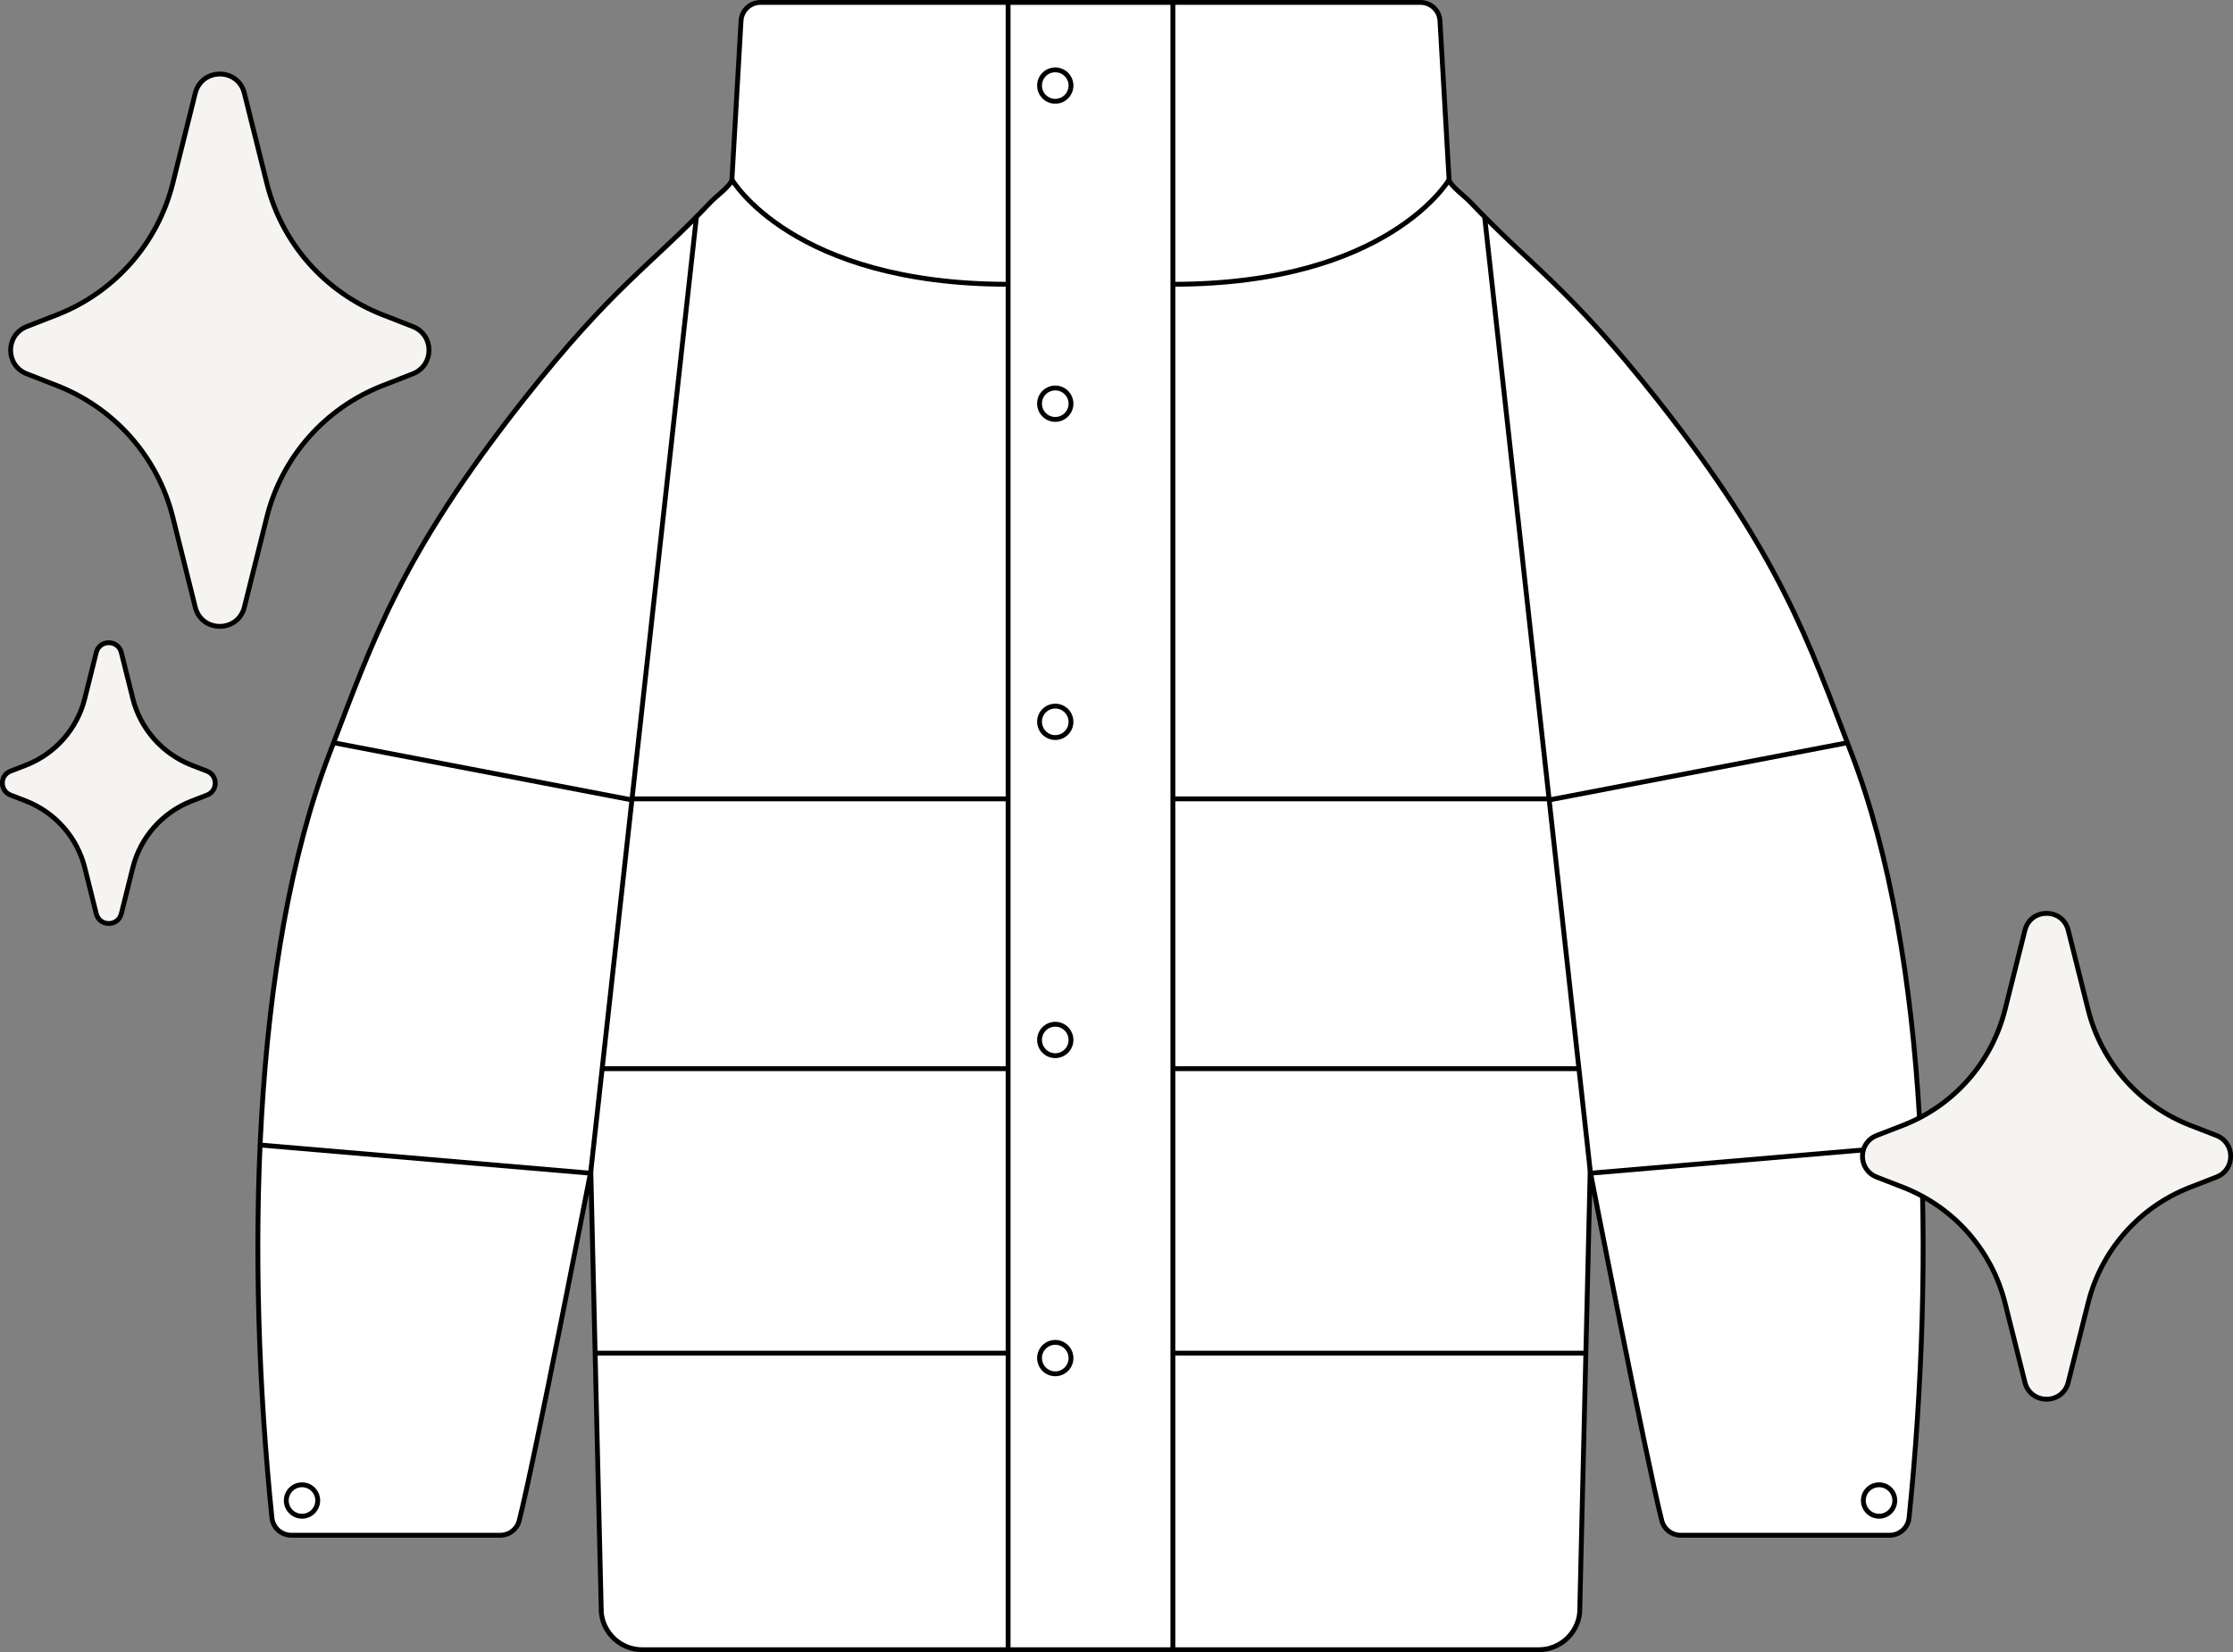
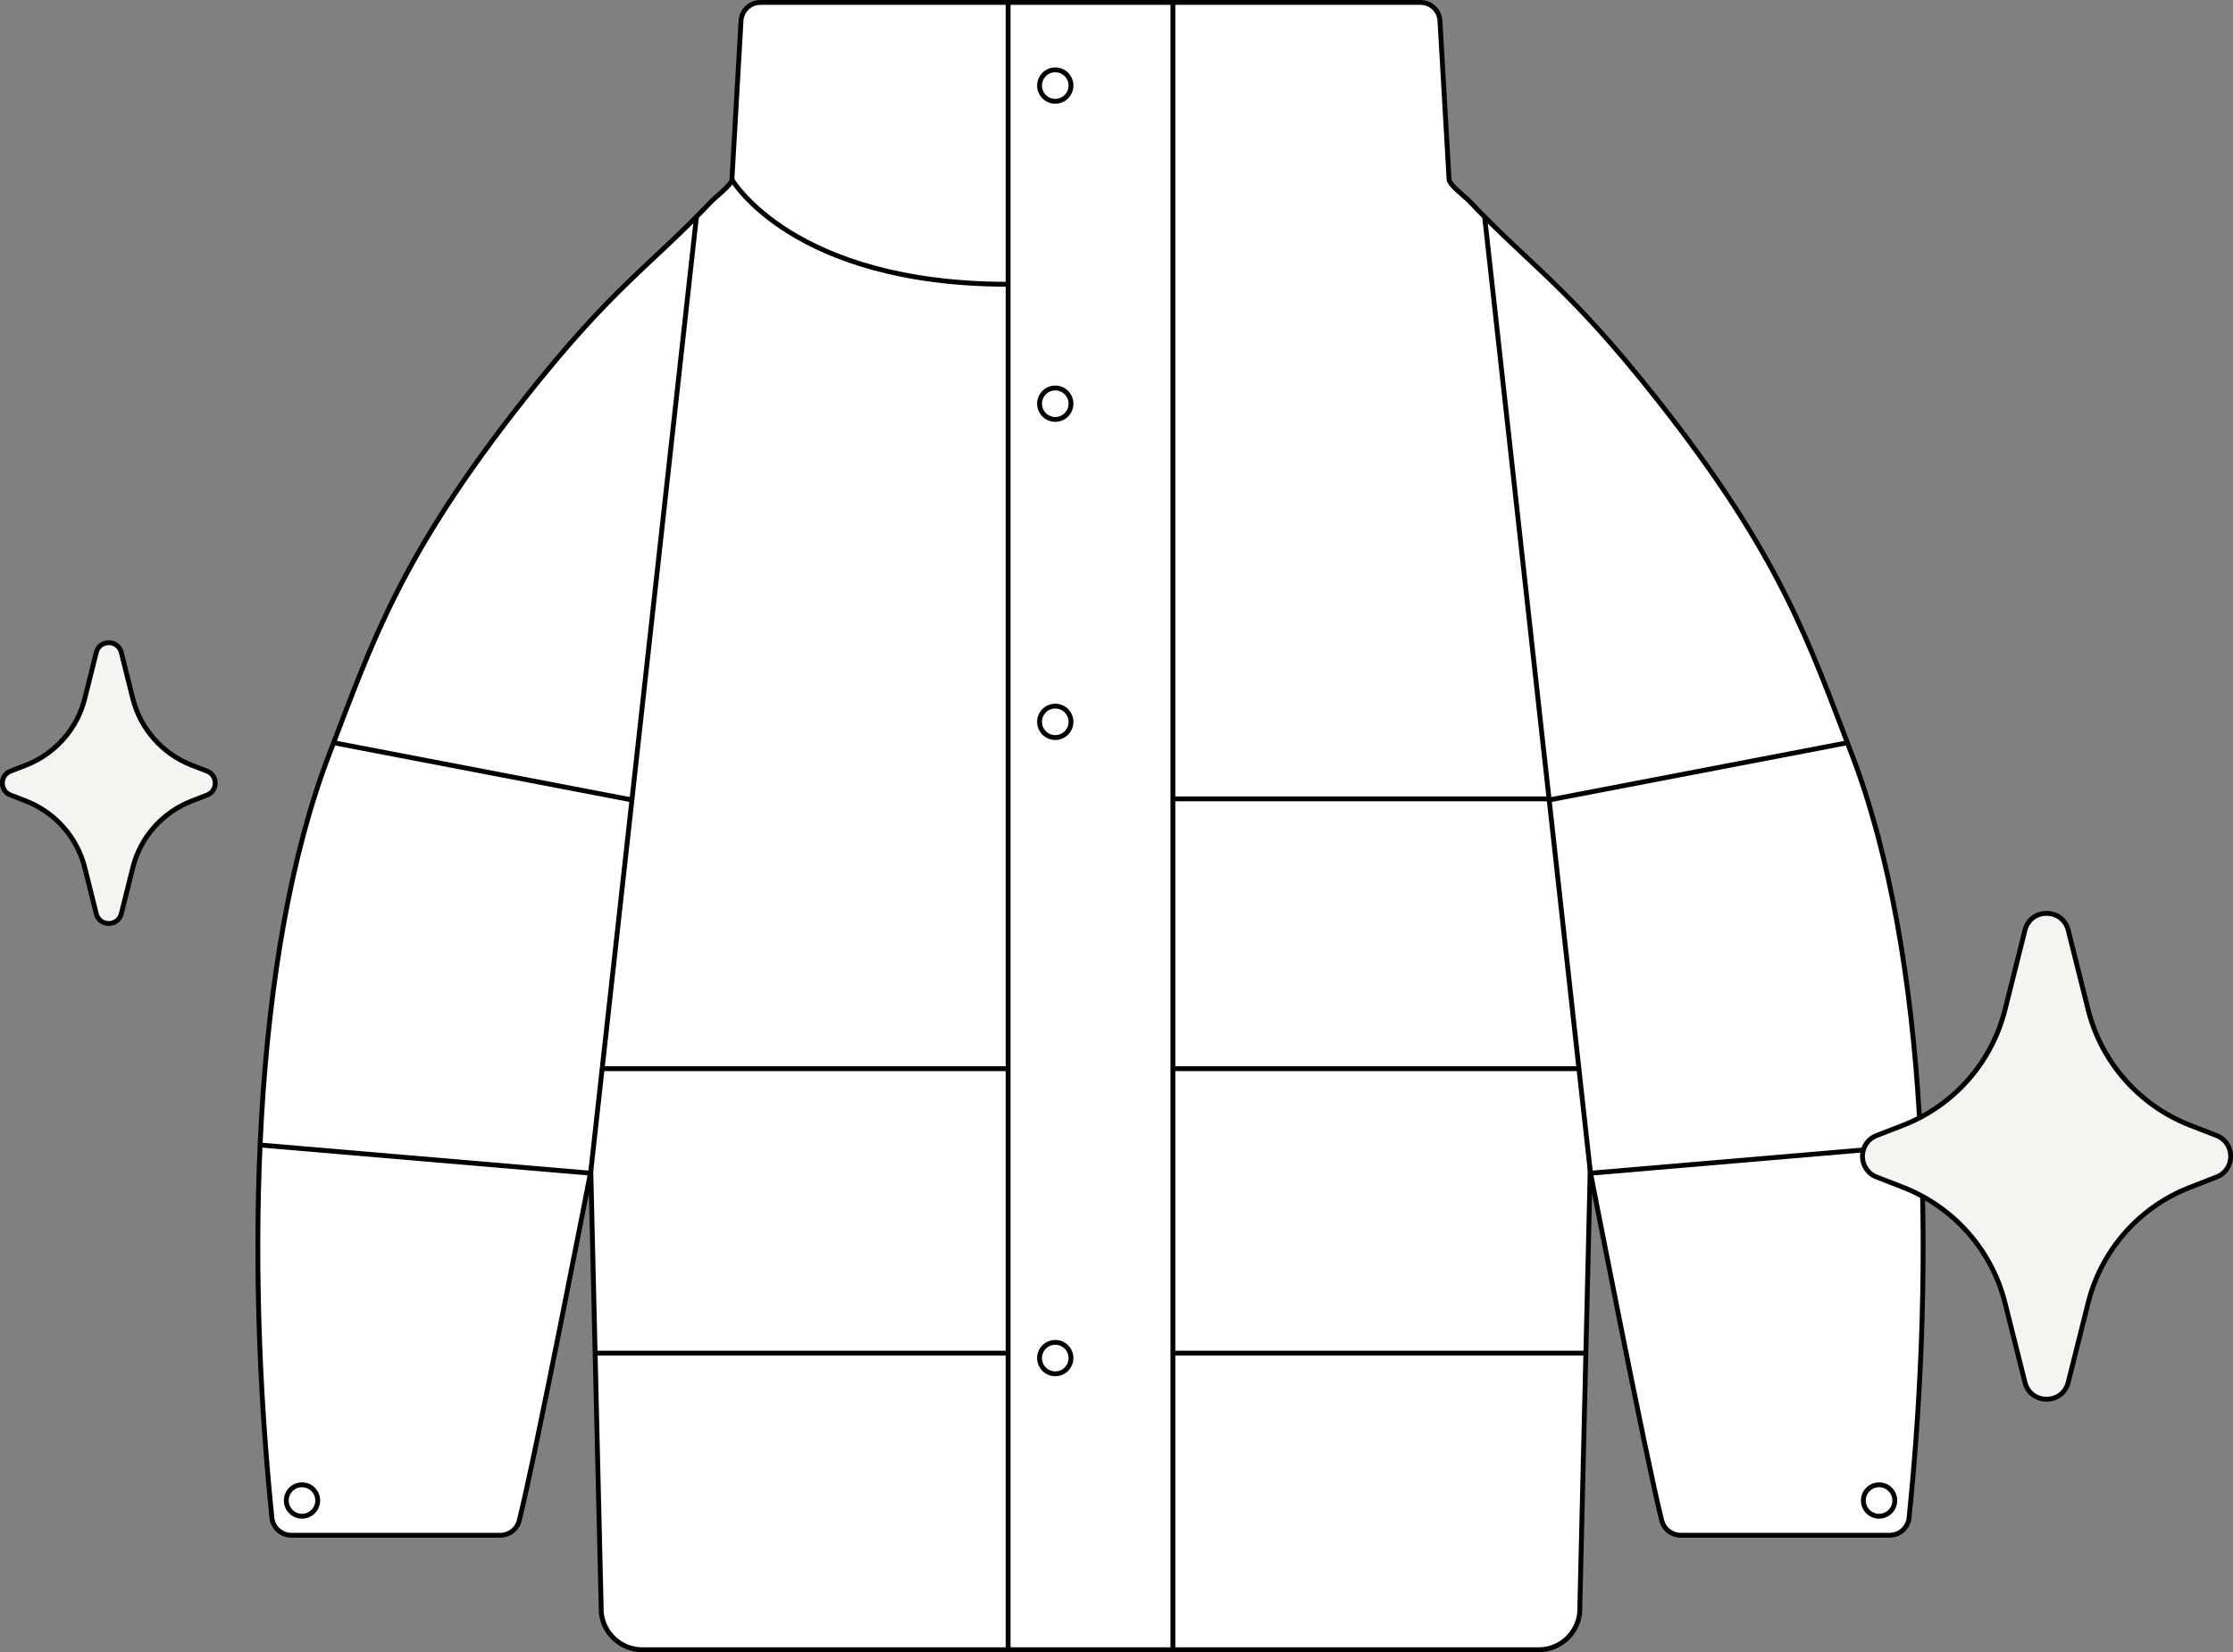
<svg xmlns="http://www.w3.org/2000/svg" id="_レイヤー_2" data-name="レイヤー 2" viewBox="0 0 230.1 170.29">
  <rect x="0" y="0" width="230.1" height="170.29" fill="#808080" stroke="none" />
  <defs>
    <style>
      .cls-1, .cls-2, .cls-3 {
        stroke: #000;
        stroke-miterlimit: 10;
        stroke-width: .5px;
      }

      .cls-1, .cls-4 {
        fill: #fff;
      }

      .cls-2 {
        fill: #f6f4f0;
      }

      .cls-4 {
        stroke-width: 0px;
      }

      .cls-3 {
        fill: none;
      }
    </style>
  </defs>
  <g id="_レイヤー_1-2" data-name="レイヤー 1">
    <g>
      <path class="cls-4" d="m190.77,77.61c-4.4-11.45-7.27-20.31-20.04-36.49-9.21-11.67-12.87-13.58-19.3-20.38-.34-.36-2.08-1.7-2.11-2.23l-.94-16.38c-.06-1.06-.94-1.89-2-1.89h-68.02c-1.06,0-1.94.83-2,1.89l-.94,16.38c-.03.53-1.77,1.86-2.11,2.23-6.43,6.79-10.09,8.71-19.3,20.38-12.78,16.18-15.64,25.04-20.04,36.49-8.08,21.01-8.64,52.53-5.95,78.82.1,1.02.97,1.8,2,1.8h21.54c.91,0,1.71-.61,1.94-1.5,1.6-6.28,7.38-36.02,7.38-36.02l1.08,45.49c.21,2.17,2.04,3.83,4.22,3.83h92.39c2.18,0,4.01-1.66,4.22-3.83l1.08-45.49s5.77,29.74,7.38,36.02c.23.89,1.02,1.5,1.94,1.5h21.54c1.03,0,1.89-.78,2-1.8,2.69-26.29,2.13-57.82-5.95-78.82Z" />
      <path class="cls-2" d="m8.74,71.98l1.18-4.73c.34-1.34,2.24-1.34,2.58,0l1.18,4.73c.79,3.15,3.05,5.71,6.07,6.89l1.58.61c1.13.44,1.13,2.04,0,2.47l-1.58.61c-3.02,1.18-5.29,3.74-6.07,6.89l-1.18,4.73c-.34,1.34-2.24,1.34-2.58,0l-1.18-4.73c-.79-3.15-3.05-5.71-6.07-6.89l-1.58-.61c-1.13-.44-1.13-2.04,0-2.47l1.58-.61c3.02-1.18,5.29-3.74,6.07-6.89Z" />
      <g>
        <rect class="cls-3" x="103.88" y=".25" width="16.98" height="169.79" />
        <circle class="cls-3" cx="108.74" cy="8.82" r="1.62" />
        <circle class="cls-1" cx="108.74" cy="41.61" r="1.62" />
        <circle class="cls-1" cx="108.74" cy="74.4" r="1.62" />
-         <circle class="cls-1" cx="108.74" cy="107.19" r="1.62" />
        <circle class="cls-1" cx="108.74" cy="139.98" r="1.62" />
        <g>
          <path class="cls-3" d="m120.86.25h25.52c1.06,0,1.94.83,2,1.89l.94,16.38c.03.53,1.77,1.86,2.11,2.23,6.43,6.79,10.09,8.71,19.3,20.38,12.78,16.18,15.64,25.04,20.04,36.49,8.08,21.01,8.64,52.53,5.95,78.82-.1,1.02-.97,1.8-2,1.8h-21.54c-.91,0-1.71-.61-1.94-1.5-1.6-6.28-7.38-36.02-7.38-36.02l-1.08,45.49c-.21,2.17-2.04,3.83-4.22,3.83h-37.71" />
          <line class="cls-3" x1="197.93" y1="118.02" x2="164.05" y2="120.91" />
          <line class="cls-3" x1="159.48" y1="82.48" x2="190.44" y2="76.54" />
          <line class="cls-3" x1="159.63" y1="82.34" x2="120.86" y2="82.34" />
          <line class="cls-3" x1="120.86" y1="110.15" x2="162.7" y2="110.15" />
          <line class="cls-3" x1="120.86" y1="139.47" x2="163.43" y2="139.47" />
          <line class="cls-3" x1="152.99" y1="22.4" x2="163.87" y2="120.72" />
          <circle class="cls-3" cx="193.63" cy="154.66" r="1.62" />
-           <path class="cls-3" d="m149.32,18.52s-6.24,10.78-28.46,10.78" />
        </g>
        <g>
          <path class="cls-3" d="m103.88.25h-25.52c-1.06,0-1.94.83-2,1.89l-.94,16.38c-.03.53-1.77,1.86-2.11,2.23-6.43,6.79-10.09,8.71-19.3,20.38-12.78,16.18-15.64,25.04-20.04,36.49-8.08,21.01-8.64,52.53-5.95,78.82.1,1.02.97,1.8,2,1.8h21.54c.91,0,1.71-.61,1.94-1.5,1.6-6.28,7.38-36.02,7.38-36.02l1.08,45.49c.21,2.17,2.04,3.83,4.22,3.83h37.71" />
          <line class="cls-3" x1="26.82" y1="118.02" x2="60.7" y2="120.91" />
          <line class="cls-3" x1="65.27" y1="82.48" x2="34.3" y2="76.54" />
-           <line class="cls-3" x1="65.12" y1="82.34" x2="103.88" y2="82.34" />
          <line class="cls-3" x1="103.88" y1="110.15" x2="62.05" y2="110.15" />
          <line class="cls-3" x1="103.88" y1="139.47" x2="61.32" y2="139.47" />
          <line class="cls-3" x1="71.76" y1="22.4" x2="60.88" y2="120.72" />
          <circle class="cls-3" cx="31.12" cy="154.66" r="1.62" />
          <path class="cls-3" d="m75.43,18.52s6.24,10.78,28.46,10.78" />
        </g>
      </g>
-       <path class="cls-2" d="m17.8,18.91l2.32-9.3c.66-2.64,4.41-2.64,5.06,0l2.32,9.3c1.55,6.18,6,11.23,11.94,13.54l3.1,1.21c2.22.86,2.22,4,0,4.87l-3.1,1.21c-5.94,2.31-10.39,7.36-11.94,13.54l-2.32,9.3c-.66,2.64-4.41,2.64-5.06,0l-2.32-9.3c-1.55-6.18-6-11.23-11.94-13.54l-3.1-1.21c-2.22-.86-2.22-4,0-4.87l3.1-1.21c5.94-2.31,10.39-7.36,11.94-13.54Z" />
      <path class="cls-2" d="m206.61,104.06l2.05-8.18c.58-2.32,3.88-2.32,4.46,0l2.05,8.18c1.36,5.44,5.28,9.88,10.5,11.92l2.73,1.06c1.95.76,1.95,3.52,0,4.28l-2.73,1.06c-5.23,2.03-9.14,6.48-10.5,11.92l-2.05,8.18c-.58,2.32-3.88,2.32-4.46,0l-2.05-8.18c-1.36-5.44-5.28-9.88-10.5-11.92l-2.73-1.06c-1.95-.76-1.95-3.52,0-4.28l2.73-1.06c5.23-2.03,9.14-6.48,10.5-11.92Z" />
    </g>
  </g>
</svg>